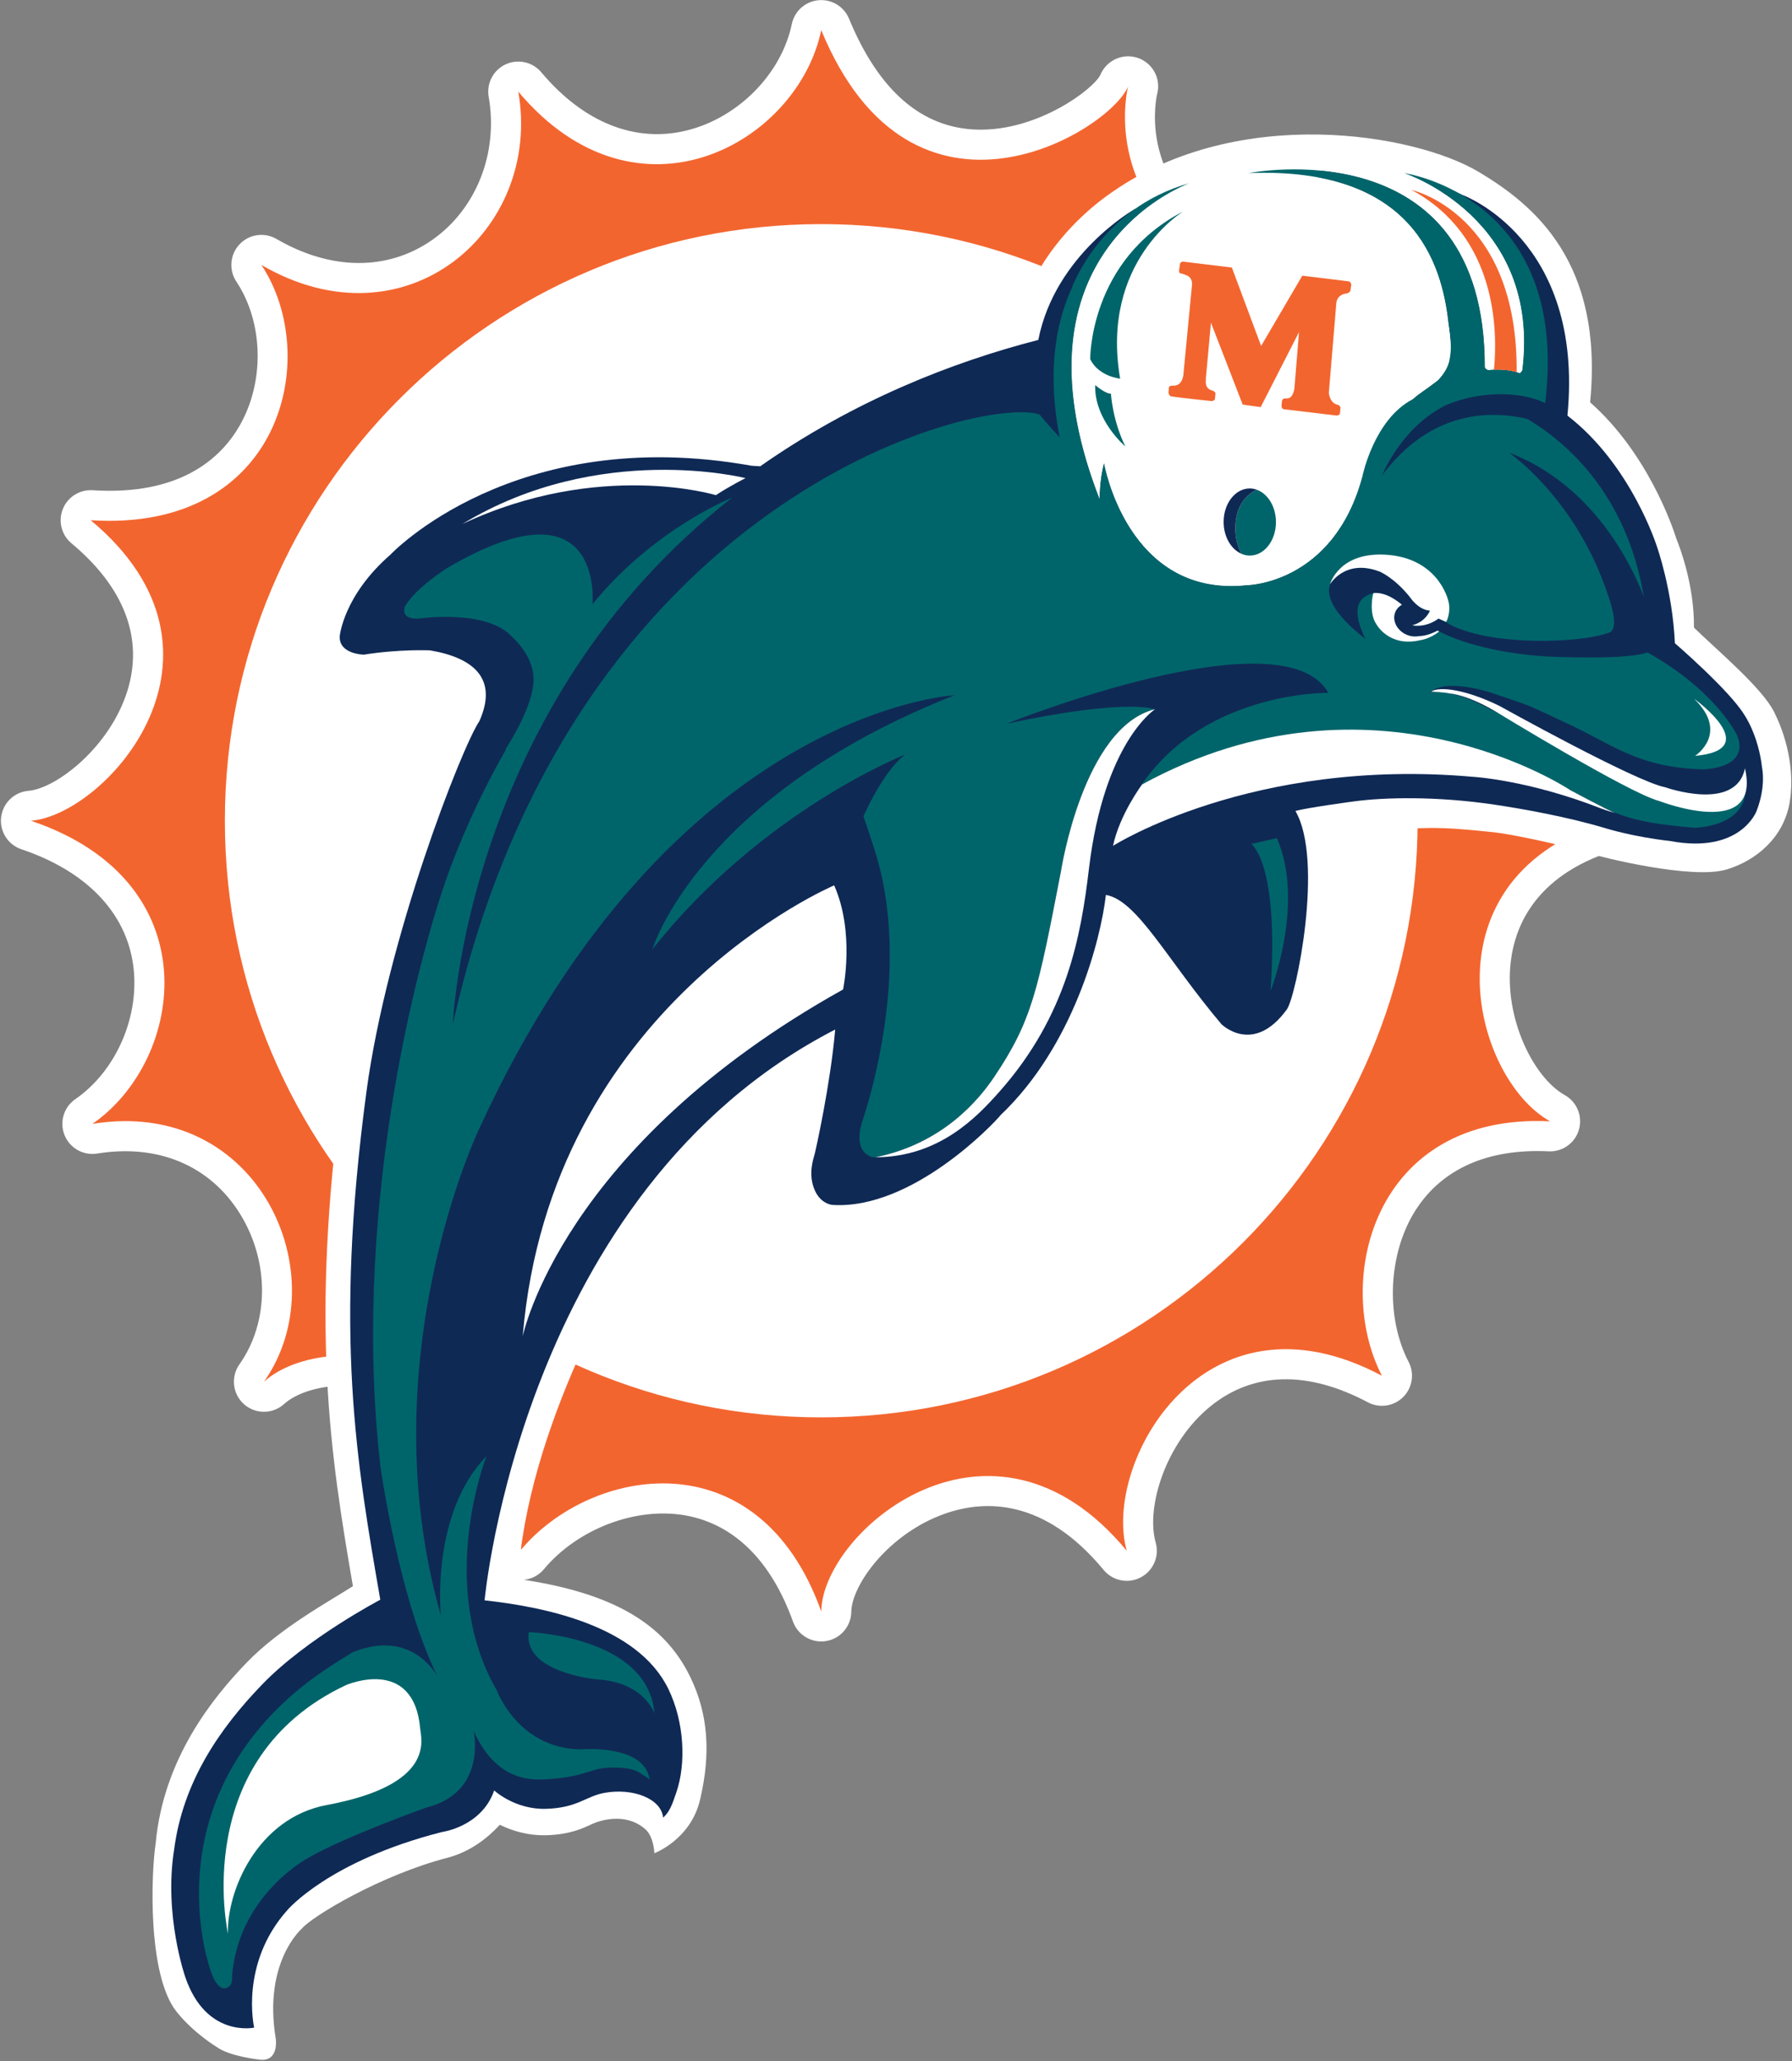
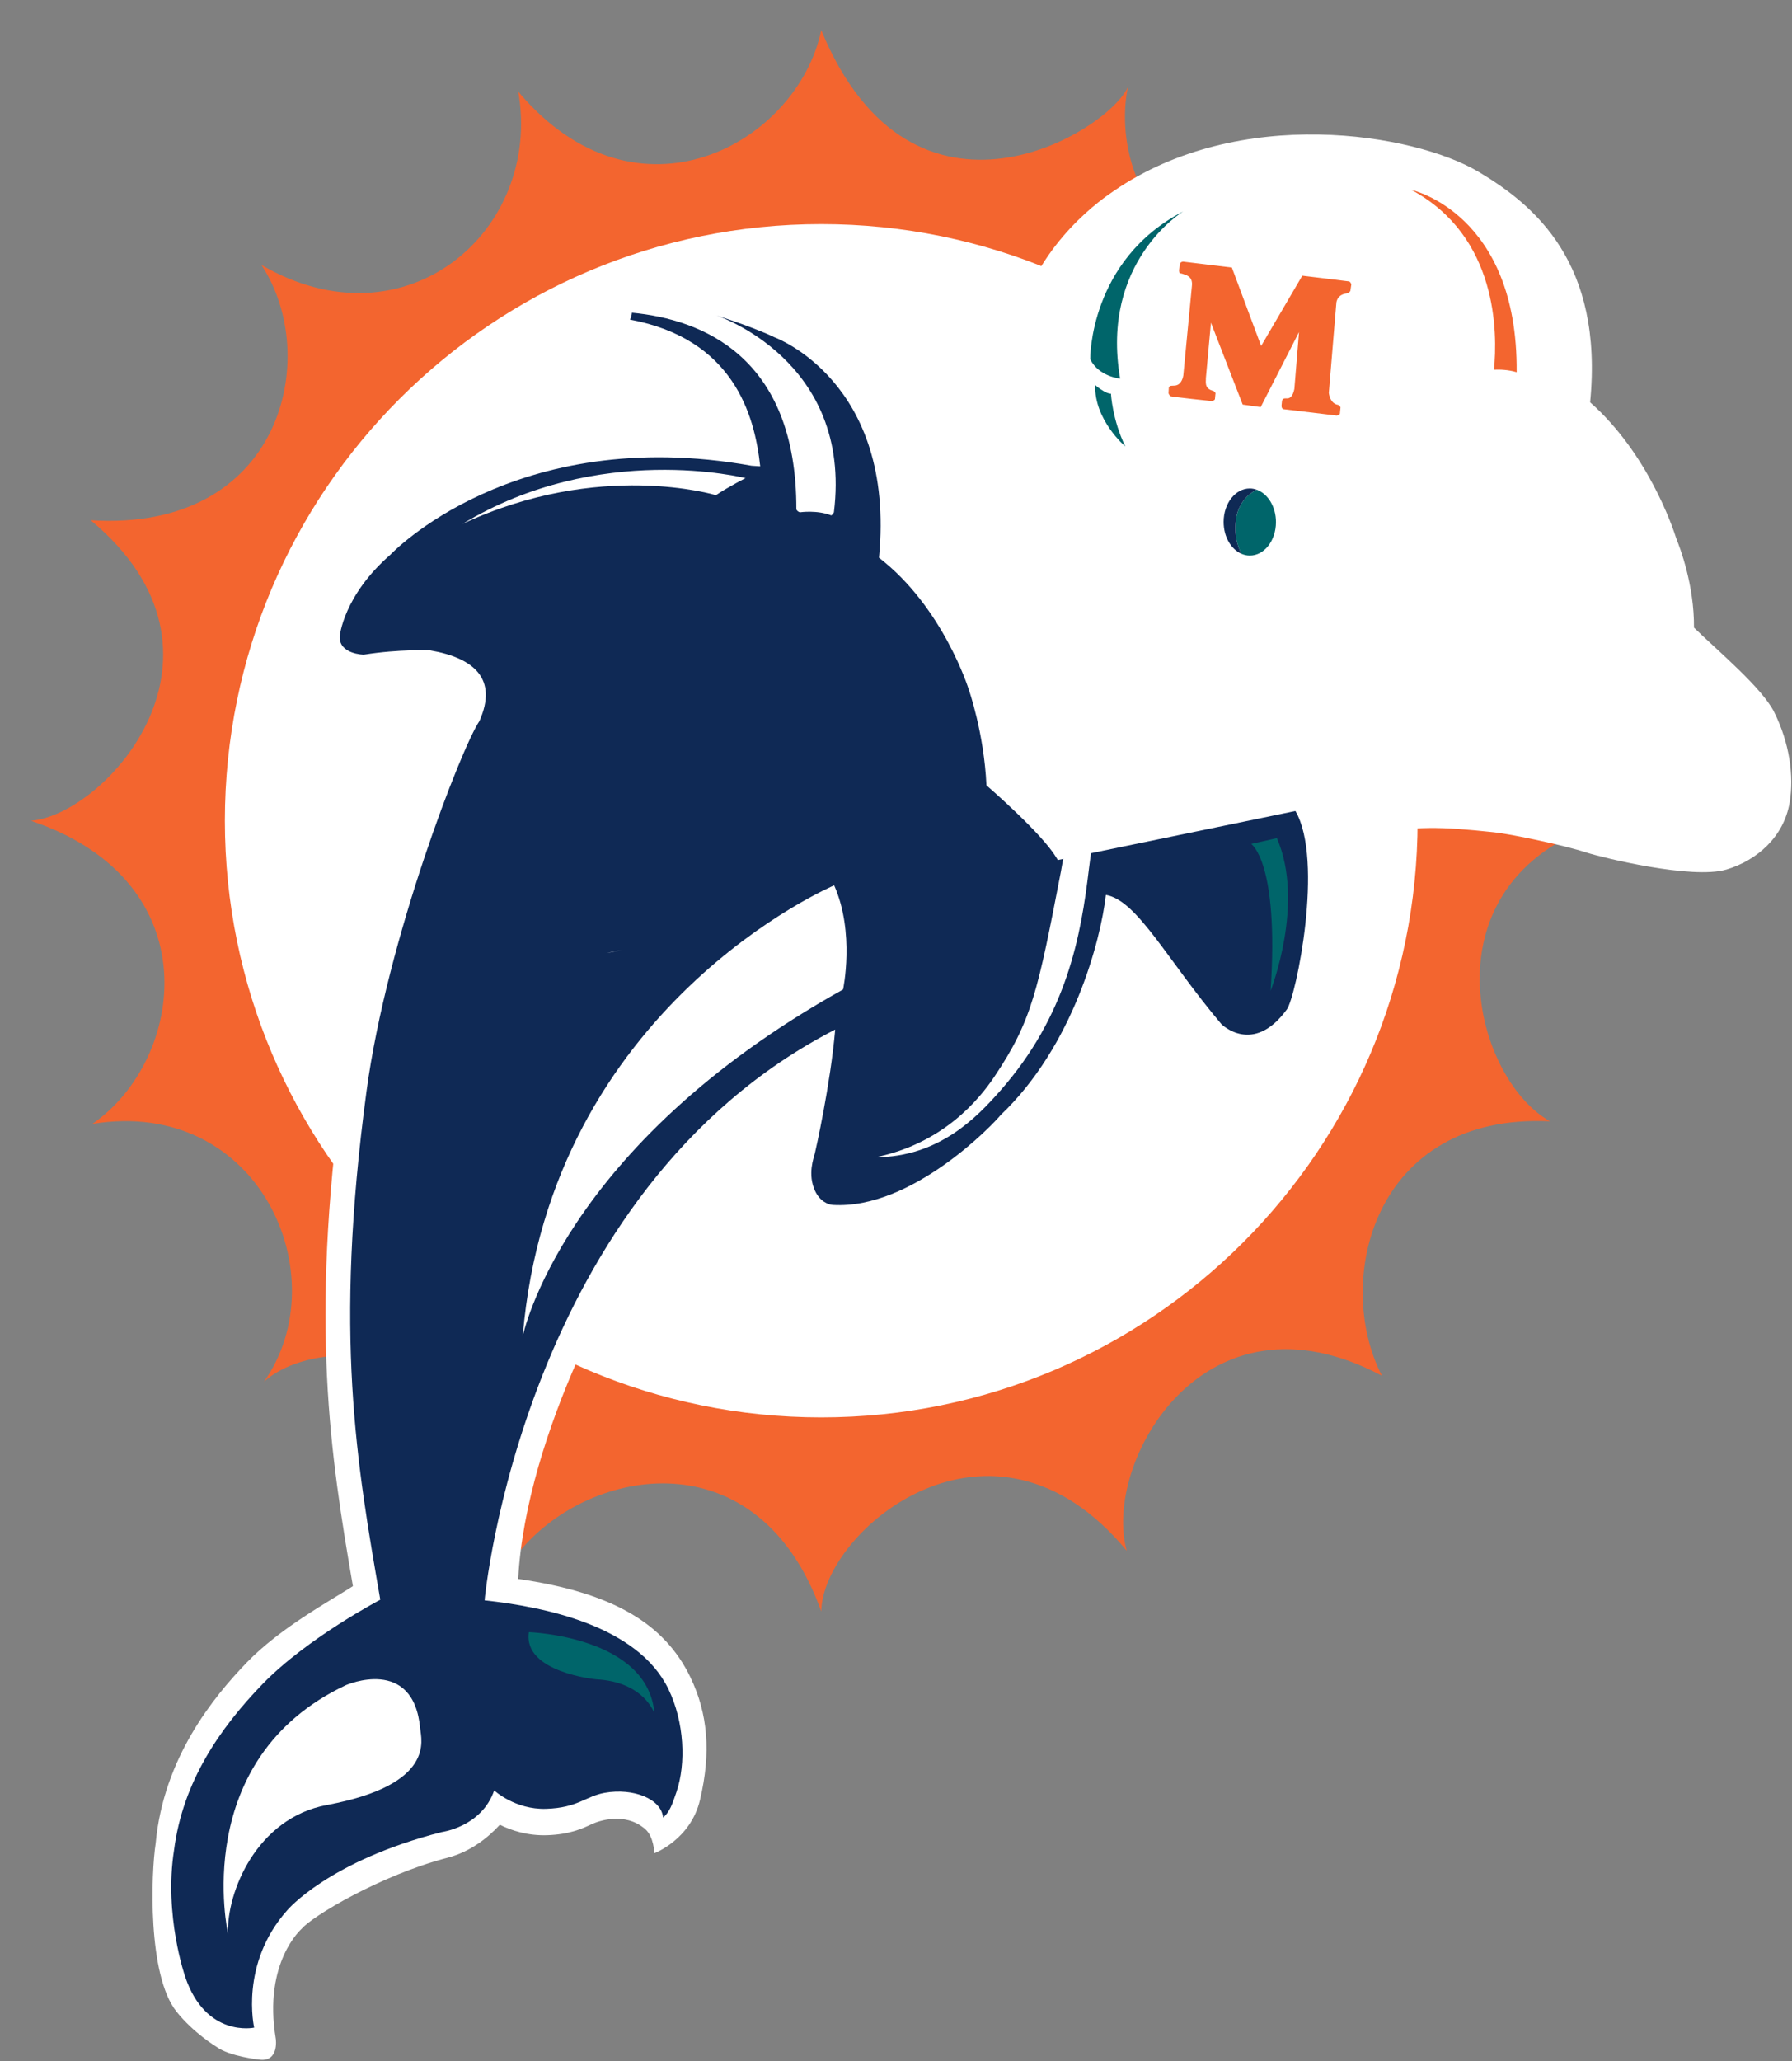
<svg xmlns="http://www.w3.org/2000/svg" xmlns:ns1="http://www.inkscape.org/namespaces/inkscape" xmlns:ns2="http://sodipodi.sourceforge.net/DTD/sodipodi-0.dtd" id="svg2985" version="1.1" ns1:version="0.48.2 r9819" width="1000" height="1149.786" xml:space="preserve" ns2:docname="maintenanceform.pdf">
  <rect width="100%" height="100%" fill="#808080" stroke="none" />
  <defs id="defs2989">
    <clipPath clipPathUnits="userSpaceOnUse" id="clipPath3001">
      <path d="M 14,783 598,783 598,9 14,9 14,783 z" id="path3003" ns1:connector-curvature="0" />
    </clipPath>
    <clipPath clipPathUnits="userSpaceOnUse" id="clipPath3007">
      <path d="m 0,792.03 612,0 0,-792 -612,0 0,792 z" id="path3009" ns1:connector-curvature="0" />
    </clipPath>
    <clipPath clipPathUnits="userSpaceOnUse" id="clipPath3065">
      <path d="M 14,783 598,783 598,9 14,9 14,783 z" id="path3067" ns1:connector-curvature="0" />
    </clipPath>
    <clipPath clipPathUnits="userSpaceOnUse" id="clipPath3071">
      <path d="m 0,792.03 612,0 0,-792 -612,0 0,792 z" id="path3073" ns1:connector-curvature="0" />
    </clipPath>
  </defs>
  <ns2:namedview pagecolor="#ffffff" bordercolor="#666666" borderopacity="1" objecttolerance="10" gridtolerance="10" guidetolerance="10" ns1:pageopacity="0" ns1:pageshadow="2" ns1:window-width="1920" ns1:window-height="1028" id="namedview2987" showgrid="false" fit-margin-left="0.5" fit-margin-bottom="0.5" fit-margin-top="0.5" fit-margin-right="0.5" ns1:zoom="0.47676768" ns1:cx="373.6295" ns1:cy="647.08427" ns1:window-x="-8" ns1:window-y="-8" ns1:window-maximized="1" ns1:current-layer="g3159" />
  <g id="g2993" ns1:groupmode="layer" ns1:label="maintenanceform" transform="matrix(1.25,0,0,-1.25,-55.599,2141.088)">
    <g id="g3159" transform="matrix(5.469,0,0,5.469,-58.317,-2517.809)">
-       <path id="path3013" style="fill:#ffffff;fill-opacity:1;fill-rule:nonzero;stroke:none" d="m 150.844,709.075 c -5.858,1.224 -7.557,7.809 -7.627,8.089 -0.005,0.019 -0.012,0.047 -0.017,0.066 -1.796,6.562 3.988,11.391 4.235,11.593 0.874,0.716 1.15,1.938 0.664,2.957 -0.487,1.019 -1.602,1.578 -2.708,1.349 -7.376,-1.53 -11.783,4.023 -12.496,5.005 -3.713,7.954 0.439,12.609 0.619,12.804 0.865,0.899 0.908,2.294 0.113,3.255 -0.796,0.96 -2.194,1.162 -3.238,0.481 -6.384,-4.164 -11.991,-0.084 -12.227,0.092 -0.021,0.016 -0.031,0.023 -0.053,0.039 -6.366,4.547 -4.917,10.848 -4.852,11.114 0.325,1.249 -0.375,2.527 -1.599,2.936 -1.224,0.409 -2.557,-0.21 -3.048,-1.403 0.003,0.006 0.004,0.008 0.004,0.008 -0.527,-1.121 -5.048,-4.582 -10.015,-4.463 -4.533,0.108 -8.065,3.154 -10.498,9.053 -0.411,0.995 -1.423,1.606 -2.495,1.506 -1.072,-0.1 -1.954,-0.887 -2.174,-1.941 -0.845,-4.055 -4.35,-7.62 -8.523,-8.672 -4.231,-1.065 -8.467,0.616 -11.929,4.734 -0.714,0.849 -1.909,1.113 -2.914,0.644 -1.005,-0.468 -1.571,-1.553 -1.379,-2.646 0.803,-4.582 -1.012,-9.169 -4.622,-11.685 -3.627,-2.529 -8.256,-2.497 -12.699,0.087 -0.985,0.573 -2.235,0.392 -3.017,-0.438 -0.782,-0.829 -0.89,-2.088 -0.26,-3.038 2.223,-3.352 2.326,-8.199 0.251,-11.787 -1.527,-2.641 -4.846,-5.693 -11.984,-5.239 -1.059,0.067 -2.041,-0.555 -2.434,-1.541 -0.393,-0.986 -0.107,-2.112 0.709,-2.791 4.332,-3.611 5.907,-7.785 4.552,-12.072 -1.453,-4.602 -5.815,-7.936 -8.062,-8.122 -1.159,-0.096 -2.091,-0.993 -2.232,-2.148 -0.14,-1.155 0.55,-2.249 1.652,-2.62 5.28,-1.779 8.52,-5.126 9.123,-9.426 0.581,-4.139 -1.359,-8.647 -4.717,-10.962 -0.944,-0.651 -1.311,-1.87 -0.883,-2.934 0.428,-1.065 1.537,-1.69 2.669,-1.506 4.951,0.805 9.19,-0.974 11.632,-4.881 2.436,-3.9 2.426,-8.852 -0.026,-12.321 -0.72,-1.021 -0.559,-2.42 0.374,-3.249 0.934,-0.83 2.342,-0.825 3.271,0.011 1.906,1.716 6.685,2.223 10.761,0.242 3.059,-1.488 6.605,-4.773 6.119,-11.979 -0.071,-1.059 0.547,-2.044 1.533,-2.44 0.985,-0.396 2.113,-0.114 2.795,0.7 2.768,3.306 7.521,5.112 11.558,4.391 3.964,-0.707 6.998,-3.701 8.774,-8.659 0.4,-1.116 1.542,-1.786 2.711,-1.592 1.17,0.194 2.033,1.198 2.051,2.383 0.032,2.181 3.027,6.385 7.648,8.011 3.234,1.138 8.105,1.264 12.95,-4.592 0.739,-0.894 2.003,-1.147 3.03,-0.608 1.027,0.54 1.536,1.724 1.219,2.84 -0.819,2.89 0.822,8.172 4.485,11.131 3.485,2.815 7.924,2.924 12.835,0.315 0.948,-0.503 2.114,-0.331 2.877,0.424 0.762,0.756 0.945,1.92 0.45,2.873 -1.911,3.679 -1.668,8.892 0.578,12.394 2.163,3.372 5.914,5.026 10.85,4.786 1.137,-0.055 2.164,0.68 2.477,1.775 0.314,1.095 -0.168,2.262 -1.163,2.817 -2.511,1.4 -4.939,6.19 -4.411,10.825 0.36,3.155 2.198,7.325 8.914,9.269 1.082,0.313 1.812,1.323 1.769,2.449 -0.043,1.125 -0.847,2.077 -1.95,2.307" ns1:connector-curvature="0" />
      <path id="path3015" style="fill:#f3652f;fill-opacity:1;fill-rule:nonzero;stroke:none" d="m 150.343,706.674 c -15.59,-4.513 -11.42,-21.019 -5.016,-24.591 -14.483,0.705 -17.698,-13.108 -13.724,-20.76 -14.573,7.739 -22.843,-7.176 -20.83,-14.281 -11.031,13.333 -24.844,1.605 -24.94,-4.947 -5.116,14.284 -18.823,11.821 -24.522,5.016 1.075,15.957 -15.692,18.476 -20.969,13.724 6.059,8.575 -0.369,23.257 -14.002,21.039 7.536,5.196 9.723,19.766 -5.016,24.731 6.139,0.508 17.954,13.626 4.877,24.522 15.596,-0.992 18.897,13.343 13.932,20.83 11.828,-6.879 22.948,2.851 20.97,14.141 9.71,-11.551 22.81,-4.196 24.73,5.016 7.481,-18.131 23.553,-8.227 25.046,-4.594 0,0 -2.102,-8.064 5.804,-13.71 0,0 7.053,-5.403 15.046,-0.19 0,0 -5.664,-5.892 -0.972,-15.709 0,0 5.419,-8.198 15.132,-6.184 0,0 -7.314,-5.891 -5.055,-14.144 0,0 1.998,-8.34 9.509,-9.909" ns1:connector-curvature="0" />
      <path id="path3017" style="fill:#ffffff;fill-opacity:1;fill-rule:nonzero;stroke:none" d="m 85.833,657.927 c 26.885,0 48.681,21.795 48.681,48.681 0,26.885 -21.796,48.681 -48.681,48.681 -26.886,0 -48.681,-21.796 -48.681,-48.681 0,-26.886 21.795,-48.681 48.681,-48.681" ns1:connector-curvature="0" />
      <path id="path3019" style="fill:#ffffff;fill-opacity:1;fill-rule:nonzero;stroke:none" d="m 36.471,606.566 c 0,0 -1.871,1.119 -3.268,2.876 -2.384,2.999 -2.073,11.309 -1.7,13.727 0.639,6.949 4.696,11.925 7.452,14.773 2.726,2.817 6.765,5.003 8.649,6.213 -1.856,10.785 -3.49,21.268 -0.883,40.676 1.66,12.367 7.591,27.897 9.444,30.964 0.259,0.621 0.343,1.131 0.221,1.378 -0.179,0.363 -0.991,0.886 -2.683,1.189 -0.498,0.014 -2.558,0.041 -4.913,-0.333 l -0.162,-0.026 -0.163,0.003 c -0.466,0.007 -2.067,0.124 -3.116,1.321 -0.577,0.658 -0.872,1.526 -0.83,2.444 l 0.002,0.048 0.004,0.048 c 0.037,0.427 0.488,4.26 4.779,8.043 1.02,1.049 11.521,11.237 31.013,7.813 6.435,4.409 13.685,7.734 21.579,9.895 1.897,6.414 6.991,9.808 7.809,10.37 10.258,7.054 24.499,4.716 29.795,1.56 4.556,-2.715 10.207,-7.402 9.096,-18.8 4.696,-4.144 6.735,-10.157 7.044,-11.141 0.277,-0.676 1.464,-3.775 1.433,-7.242 1.916,-1.869 5.552,-4.902 6.542,-6.883 1.25,-2.5 1.637,-5.223 1.267,-7.387 -0.477,-2.798 -2.654,-4.716 -5.154,-5.466 -2.824,-0.847 -10.274,1.01 -11.394,1.373 -2.009,0.652 -6.259,1.527 -7.578,1.665 -4.557,0.476 -5.9,0.51 -11.072,-0.173 -1.11,-0.146 -1.723,-0.263 -2.396,-0.428 1.353,-6.759 -1.211,-14.253 -1.727,-14.931 -1.403,-1.844 -3.098,-3.102 -4.784,-3.178 -2.167,-0.098 -3.574,1.396 -3.727,1.567 l -0.021,0.024 -0.021,0.024 c -1.539,1.822 -2.829,3.577 -3.967,5.126 -0.852,1.159 -1.765,2.398 -2.568,3.32 -1.112,-4.696 -3.687,-11.254 -8.551,-15.934 -2.788,-3.267 -9.298,-8.218 -14.943,-7.968 -1.579,0.069 -2.653,0.736 -3.427,2.29 -0.651,1.308 -0.744,3.264 -0.16,4.725 0.064,0.158 0.488,1.44 0.909,3.538 -3.772,-2.207 -7.995,-5.625 -11.663,-9.509 -2.967,-3.141 -10.928,-17.574 -11.543,-29.417 7.807,-1.124 11.958,-3.689 14.048,-8.001 1.449,-2.991 1.703,-6.186 0.795,-10.023 -0.769,-3.252 -3.727,-4.353 -3.727,-4.353 0,0 -0.039,1.344 -0.731,1.952 -1.686,1.483 -3.896,0.646 -4.376,0.421 -0.76,-0.357 -1.803,-0.846 -3.661,-0.904 -1.571,-0.049 -2.882,0.376 -3.846,0.852 -0.928,-1.012 -2.359,-2.194 -4.278,-2.692 -5.465,-1.419 -11.083,-4.8 -11.892,-5.789 0,0 -3.165,-2.711 -2.119,-8.986 0,0 0.28,-1.876 -1.307,-1.699 0,0 -2.484,0.261 -3.53,1.045" ns1:connector-curvature="0" />
-       <path id="path3021" style="fill:#0f2955;fill-opacity:1;fill-rule:nonzero;stroke:none" d="m 124.54,707.403 c 2.351,-4.026 0.049,-15.157 -0.696,-16.184 -2.753,-3.794 -5.347,-1.206 -5.347,-1.206 -4.438,5.254 -6.873,10.11 -9.428,10.541 -0.428,-3.717 -2.664,-12.329 -8.589,-17.957 -0.552,-0.7 -7.227,-7.725 -13.702,-7.337 -0.39,0.023 -1.066,0.305 -1.456,1.16 -0.616,1.349 -0.107,2.662 -0.009,3.052 0.069,0.275 1.269,5.611 1.659,10.099 -25.569,-13.145 -28.62,-46.573 -28.62,-46.573 4.844,-0.529 12.49,-2.049 15.007,-7.241 1.303,-2.691 1.451,-6.071 0.654,-8.404 -0.337,-0.987 -0.538,-1.599 -1.089,-2.087 -0.131,1.527 -2.423,2.443 -4.764,2.028 -1.565,-0.278 -2.183,-1.225 -4.785,-1.306 -2.544,-0.08 -4.239,1.5 -4.239,1.5 -1.03,-2.985 -4.298,-3.4 -4.298,-3.4 -9.216,-2.357 -12.582,-6.361 -12.582,-6.361 -3.922,-4.38 -2.713,-9.592 -2.713,-9.592 0,0 -3.922,-0.85 -5.621,4.118 0,0 -1.765,5.033 -0.915,10.393 0.718,5.556 3.736,9.921 7.218,13.518 3.627,3.748 9.613,6.885 9.613,6.885 -1.914,11.098 -3.807,21.517 -1.127,41.467 1.682,12.519 7.783,28.11 9.219,30.224 1.522,3.425 -0.415,5.157 -4.034,5.77 0,0 -2.47,0.116 -5.41,-0.351 0,0 -2.025,0.032 -1.959,1.499 0,0 0.288,3.303 4.13,6.652 0,0 10.073,10.738 29.493,7.263 l 0.698,-0.046 c 7.66,5.365 15.704,8.513 22.704,10.312 1.368,7.007 7.876,10.677 7.876,10.677 0.498,0.179 -0.181,-0.605 0.313,-0.432 -3.854,-3.282 -8.279,-10.187 -3.183,-23.247 0,0 -0.021,1.486 0.356,2.947 0,0 1.893,-10.994 11.663,-9.961 0,0 7.084,0.072 9.445,8.914 0,0 0.872,4.39 4.102,6.262 0.593,0.53 0.945,0.683 2.046,1.535 1.098,1.191 1.24,2.004 0.875,4.588 l 0.002,-10e-4 c -0.459,4.279 -2.233,10.397 -10.626,11.972 0.088,0.188 0.136,0.376 0.155,0.562 5.679,-0.533 13.456,-3.546 13.422,-16.056 0.065,-0.113 0.16,-0.199 0.299,-0.228 0,0 1.383,0.205 2.557,-0.255 0,0 0.12,0.072 0.21,0.252 1.539,12.438 -9.623,16.077 -9.623,16.077 3.302,-1.053 4.756,-1.789 4.756,-1.789 0,0 9.941,-3.584 8.547,-17.993 5.219,-4.015 7.309,-10.695 7.309,-10.695 0,0 1.267,-3.561 1.463,-7.875 0,0 4.444,-3.835 5.665,-5.839 0,0 1.154,-1.634 1.458,-4.368 0,0 0.328,-1.456 -0.456,-3.483 0,0 -1.291,-3.541 -7.085,-2.445 -2.941,0.327 -5.164,1.014 -5.164,1.014 -3.137,0.947 -6.83,1.606 -9.183,1.954 -4.649,0.689 -8.9,0.602 -11.418,0.262 0,0 -3.869,-0.516 -4.793,-0.785" ns1:connector-curvature="0" />
-       <path id="path3023" style="fill:#ffffff;fill-opacity:1;fill-rule:nonzero;stroke:none" d="m 108.558,732.837 c 0,0 -0.021,1.486 0.356,2.947 0,0 1.893,-10.994 11.663,-9.961 0,0 7.084,0.072 9.445,8.914 0,0 0.872,4.39 4.102,6.262 0.593,0.53 0.945,0.683 2.046,1.535 1.098,1.191 1.24,2.004 0.875,4.588 l 0.002,-10e-4 c -0.548,5.11 -2.969,12.845 -16.306,12.331 0,0 19.31,3.843 19.257,-15.853 0.065,-0.113 0.16,-0.199 0.299,-0.228 0,0 1.383,0.205 2.557,-0.255 0,0 0.12,0.072 0.21,0.252 1.539,12.438 -9.623,16.077 -9.623,16.077 0,0 0.631,-0.09 1.597,-0.398 -4.166,1.65 -8.552,1.438 -8.552,1.438 -4.438,-0.096 -7.944,-0.793 -10.711,-1.891 0.045,0.013 0.087,0.027 0.132,0.04 0,0 -15.319,-5.371 -7.349,-25.797" ns1:connector-curvature="0" />
-       <path id="path3025" style="fill:#00656a;fill-opacity:1;fill-rule:nonzero;stroke:none" d="m 161.234,709.937 c 0.645,-3.911 -4.175,-3.9 -4.175,-3.9 -5.883,0.523 -6.406,1.111 -10.905,3.518 0,0 -15.786,9.619 -34.13,0.013 0,0 -0.256,-0.34 -0.604,-0.9 5.078,8.566 15.807,8.374 15.807,8.374 -3.679,6.564 -26.249,-2.516 -26.249,-2.516 9.826,2.103 12.035,1.184 12.035,1.184 0,0 -0.017,-0.01 -0.047,-0.032 -5.783,-1.569 -7.564,-13.197 -7.564,-13.197 -1.886,-9.734 -2.355,-12.169 -5.446,-16.771 -1.215,-1.807 -4.15,-5.437 -9.705,-6.563 0.141,10e-4 0.279,0.005 0.417,0.01 -0.163,-0.007 -0.328,-0.011 -0.496,-0.012 -0.246,-0.002 -0.43,0.125 -0.43,0.125 0,0 -1.269,0.442 -0.593,2.703 0,0 2.503,7.021 2.263,14.678 -0.147,4.709 -1.115,7.249 -1.712,9.085 -0.126,0.37 -0.266,0.779 -0.421,1.236 0,0 1.62,3.731 3.423,5.045 0,0 -11.705,-4.58 -20.656,-15.904 0,0 3.72,12.47 24.668,20.736 0,0 -23.118,-1.196 -38.798,-35.363 0,0 -9.068,-18.861 -3.134,-39.729 0,0 -0.848,8.323 3.719,12.992 0,0 -4.133,-10.491 0.848,-19.097 0,0 1.724,-4.742 6.857,-4.814 0,0 5.21,0.457 5.615,-2.459 -0.225,0.178 -0.563,0.403 -0.723,0.499 -0.381,0.229 -0.753,0.465 -2.24,0.479 -1.741,0.016 -2.186,-0.669 -4.671,-0.895 -1.52,-0.138 -4.681,-0.622 -6.727,3.872 0,0 1.137,-4.999 -3.871,-6.244 0,0 -6.604,-2.355 -9.609,-4.088 0,0 -5.722,-3.016 -6.245,-9.684 0,0 0.13,-0.958 -0.676,-0.98 0,0 -0.609,-0.024 -1.078,1.486 0,0 -4.707,12.747 6.924,22.681 1.485,1.268 3.102,2.294 4.678,3.259 4.968,2.004 6.969,-2.058 6.969,-2.058 -2.755,5.496 -4.249,14.206 -4.69,17.098 -0.03,0.266 -0.06,0.536 -0.089,0.81 -2.29,21.441 3.548,42.292 5.857,48.352 1.322,3.468 2.85,6.64 4.518,9.544 l -0.114,-0.109 c 2.039,3.161 2.234,4.963 2.234,4.963 0.528,2.384 -1.641,4.213 -1.641,4.213 -2.048,2.335 -7.594,1.535 -7.594,1.535 0,0 -1.501,-0.203 -1.201,0.928 0,0 0.005,0.021 0.015,0.053 0.689,1.117 2.015,2.2 3.464,3.143 12.852,7.535 11.849,-2.955 11.849,-2.955 5.051,6.188 11.396,8.685 11.396,8.685 C 56.738,715.934 55.76,690.003 55.76,690.003 c 9.665,43.037 43.063,51.353 47.891,49.753 0.214,-0.273 1.148,-1.352 1.647,-1.868 -0.677,3.429 -0.921,7.977 0.967,12.134 0,0 2.267,6.541 9.642,8.612 0,0 -2.064,-0.734 -4.291,-2.659 -0.001,-10e-4 -0.002,-0.002 -0.004,-0.003 -1.036,-0.901 -2.104,-2.065 -3.011,-3.54 -0.002,-0.002 -0.003,-0.004 -0.005,-0.007 -0.258,-0.421 -0.504,-0.867 -0.732,-1.34 -0.342,-0.709 -0.644,-1.478 -0.891,-2.31 -0.001,-0.005 -0.003,-0.011 -0.005,-0.017 -0.411,-1.39 -0.669,-2.953 -0.703,-4.712 -0.06,-3.101 0.574,-6.805 2.293,-11.209 0,0 -0.021,1.486 0.356,2.947 0,0 1.893,-10.994 11.663,-9.961 0,0 7.084,0.072 9.445,8.914 0,0 0.935,4.641 4.102,6.262 0.593,0.53 0.945,0.683 2.046,1.535 0.912,0.933 0.967,1.785 0.967,1.785 0.246,1.203 -0.092,2.803 -0.092,2.803 l 0.002,-10e-4 c -0.548,5.11 -2.969,12.845 -16.306,12.331 0,0 19.31,3.843 19.257,-15.853 0.065,-0.113 0.16,-0.199 0.299,-0.228 0,0 1.383,0.205 2.557,-0.255 0,0 0.12,0.072 0.21,0.252 1.539,12.438 -9.623,16.077 -9.623,16.077 0,0 13.554,-1.911 11.483,-18.765 -1.6,0.842 -4.977,1.149 -8.048,-0.143 -3.693,-1.784 -5.263,-5.75 -5.263,-5.75 3.979,5.316 8.842,5.313 11.858,4.607 3.194,-1.904 8.041,-6.082 9.486,-14.373 0.011,-0.045 0.022,-0.099 0.033,-0.159 -0.936,2.456 -4.051,9.133 -11.024,11.787 0,0 5.105,-3.481 7.79,-10.778 0.385,-1.045 1.377,-3.653 0.335,-3.935 -1.913,-0.719 -7.622,-1.016 -11.241,0.033 -1.123,0.325 -1.639,0.582 -2.098,0.897 -0.214,0.092 -0.533,0.238 -0.533,0.238 -1.107,-0.809 -2.135,-0.544 -2.135,-0.544 1.102,0.282 1.44,1.19 1.44,1.19 -0.976,0.071 -1.63,1.097 -1.63,1.097 -1.316,1.639 -2.496,2.099 -2.496,2.099 -2.621,0.987 -3.847,-0.752 -4.013,-1.013 -0.341,-0.874 0.054,-2.291 2.87,-4.494 -0.733,1.536 -1.178,3.205 0.537,3.71 0.041,0.012 0.076,0.026 0.119,0.037 0.929,0.091 1.84,-0.547 2.319,-0.954 -0.233,-0.132 -0.421,-0.326 -0.53,-0.577 -0.298,-0.689 0.112,-1.526 0.916,-1.871 0.339,-0.146 0.692,-0.175 1.011,-0.114 0.447,0.011 0.97,0.156 1.514,0.45 2.524,-1.333 6.114,-1.947 8.992,-2.114 0,0 6.381,-0.32 8.146,0.334 5.503,-3.072 7.279,-6.618 7.379,-6.917 0.871,-2.614 -2.876,-2.622 -2.876,-2.622 -5.252,0.153 -7.292,1.991 -10.895,3.668 -4.066,1.893 -2.614,1.307 -6.452,2.613 0,0 -3.988,1.307 -5.057,-0.181 0,0 0.064,0.104 0.225,0.218 -0.001,-0.003 -0.003,-0.006 -0.004,-0.009 0,0 1.526,0.279 4.149,-1.052 2.938,-1.489 5.697,-2.803 8.552,-4.181 0,0 4.287,-3.605 8.972,-3.179 l 1.686,-0.142 2.276,1.381" ns1:connector-curvature="0" />
+       <path id="path3021" style="fill:#0f2955;fill-opacity:1;fill-rule:nonzero;stroke:none" d="m 124.54,707.403 c 2.351,-4.026 0.049,-15.157 -0.696,-16.184 -2.753,-3.794 -5.347,-1.206 -5.347,-1.206 -4.438,5.254 -6.873,10.11 -9.428,10.541 -0.428,-3.717 -2.664,-12.329 -8.589,-17.957 -0.552,-0.7 -7.227,-7.725 -13.702,-7.337 -0.39,0.023 -1.066,0.305 -1.456,1.16 -0.616,1.349 -0.107,2.662 -0.009,3.052 0.069,0.275 1.269,5.611 1.659,10.099 -25.569,-13.145 -28.62,-46.573 -28.62,-46.573 4.844,-0.529 12.49,-2.049 15.007,-7.241 1.303,-2.691 1.451,-6.071 0.654,-8.404 -0.337,-0.987 -0.538,-1.599 -1.089,-2.087 -0.131,1.527 -2.423,2.443 -4.764,2.028 -1.565,-0.278 -2.183,-1.225 -4.785,-1.306 -2.544,-0.08 -4.239,1.5 -4.239,1.5 -1.03,-2.985 -4.298,-3.4 -4.298,-3.4 -9.216,-2.357 -12.582,-6.361 -12.582,-6.361 -3.922,-4.38 -2.713,-9.592 -2.713,-9.592 0,0 -3.922,-0.85 -5.621,4.118 0,0 -1.765,5.033 -0.915,10.393 0.718,5.556 3.736,9.921 7.218,13.518 3.627,3.748 9.613,6.885 9.613,6.885 -1.914,11.098 -3.807,21.517 -1.127,41.467 1.682,12.519 7.783,28.11 9.219,30.224 1.522,3.425 -0.415,5.157 -4.034,5.77 0,0 -2.47,0.116 -5.41,-0.351 0,0 -2.025,0.032 -1.959,1.499 0,0 0.288,3.303 4.13,6.652 0,0 10.073,10.738 29.493,7.263 l 0.698,-0.046 l 0.002,-10e-4 c -0.459,4.279 -2.233,10.397 -10.626,11.972 0.088,0.188 0.136,0.376 0.155,0.562 5.679,-0.533 13.456,-3.546 13.422,-16.056 0.065,-0.113 0.16,-0.199 0.299,-0.228 0,0 1.383,0.205 2.557,-0.255 0,0 0.12,0.072 0.21,0.252 1.539,12.438 -9.623,16.077 -9.623,16.077 3.302,-1.053 4.756,-1.789 4.756,-1.789 0,0 9.941,-3.584 8.547,-17.993 5.219,-4.015 7.309,-10.695 7.309,-10.695 0,0 1.267,-3.561 1.463,-7.875 0,0 4.444,-3.835 5.665,-5.839 0,0 1.154,-1.634 1.458,-4.368 0,0 0.328,-1.456 -0.456,-3.483 0,0 -1.291,-3.541 -7.085,-2.445 -2.941,0.327 -5.164,1.014 -5.164,1.014 -3.137,0.947 -6.83,1.606 -9.183,1.954 -4.649,0.689 -8.9,0.602 -11.418,0.262 0,0 -3.869,-0.516 -4.793,-0.785" ns1:connector-curvature="0" />
      <path id="path3027" style="fill:#00656a;fill-opacity:1;fill-rule:nonzero;stroke:none" d="m 110.232,742.681 c 0,0 -1.742,0.157 -2.444,1.587 0,0 -0.093,8.079 7.599,12.059 0,0 -6.802,-4.088 -5.155,-13.646" ns1:connector-curvature="0" />
      <path id="path3029" style="fill:#00656a;fill-opacity:1;fill-rule:nonzero;stroke:none" d="m 108.195,742.154 c 0,0 0.818,-0.708 1.285,-0.701 0,0 0.121,-2.16 1.175,-4.305 0,0 -2.544,2.144 -2.46,5.006" ns1:connector-curvature="0" />
      <path id="path3031" style="fill:#00656a;fill-opacity:1;fill-rule:nonzero;stroke:none" d="m 121.376,733.62 c -1.569,-0.787 -1.681,-2.404 -1.681,-2.404 -0.246,-1.55 0.353,-2.673 0.441,-2.828 0.21,-0.091 0.435,-0.143 0.669,-0.145 1.179,-0.01 2.141,1.207 2.146,2.72 0.005,1.268 -0.664,2.337 -1.575,2.657" ns1:connector-curvature="0" />
      <path id="path3033" style="fill:#0f2955;fill-opacity:1;fill-rule:nonzero;stroke:none" d="m 119.695,731.216 c 0,0 0.112,1.617 1.681,2.404 -0.176,0.062 -0.36,0.099 -0.551,0.1 -1.18,0.011 -2.141,-1.207 -2.146,-2.719 -0.005,-1.213 0.607,-2.245 1.457,-2.613 -0.088,0.155 -0.687,1.278 -0.441,2.828" ns1:connector-curvature="0" />
      <path id="path3035" style="fill:#f3652f;fill-opacity:1;fill-rule:nonzero;stroke:none" d="m 115.465,751.183 c 0.594,-0.174 0.677,-0.548 0.62,-0.989 l -0.696,-7.249 c -0.061,-0.378 -0.263,-0.83 -0.757,-0.835 l -0.232,-0.011 c 0,0 -0.173,-0.019 -0.193,-0.146 l -0.026,-0.469 c 0,0 0.07,-0.182 0.161,-0.237 0.091,-0.055 3.402,-0.403 3.402,-0.403 0,0 0.143,0.042 0.223,0.141 l 0.051,0.528 -0.156,0.163 c -0.827,0.175 -0.6,0.836 -0.633,1.021 l 0.416,4.549 2.591,-6.684 1.469,-0.204 3.129,6.121 -0.38,-4.64 c -0.129,-0.663 -0.414,-0.759 -0.529,-0.768 l -0.233,-0.004 c 0,0 -0.204,0.016 -0.247,-0.206 l -0.035,-0.345 c 0,0 -0.039,-0.283 0.168,-0.33 l 4.341,-0.52 c 0,0 0.201,0.046 0.252,0.143 l 0.051,0.533 c 0,0 -0.1,0.18 -0.218,0.202 0,0 -0.614,0.049 -0.736,0.974 l 0.607,7.274 c 0,0 -0.022,0.747 0.873,0.844 0,0 0.201,0.046 0.277,0.208 l 0.08,0.535 c 0,0 -0.073,0.213 -0.191,0.235 -0.118,0.022 -3.813,0.466 -3.813,0.466 l -3.36,-5.733 -2.388,6.398 -3.989,0.484 c 0,0 -0.232,-0.017 -0.248,-0.206 -0.016,-0.188 -0.081,-0.504 -0.081,-0.504 0,0 0.017,-0.254 0.104,-0.248 0.087,0.006 0.326,-0.088 0.326,-0.088" ns1:connector-curvature="0" />
      <path id="path3037" style="fill:#f3652f;fill-opacity:1;fill-rule:nonzero;stroke:none" d="m 142.599,743.204 c 0.108,12.975 -8.588,14.875 -8.588,14.875 7.059,-3.801 7.031,-11.671 6.737,-14.67 0.448,0.021 1.164,0.007 1.851,-0.205" ns1:connector-curvature="0" />
-       <path id="path3039" style="fill:#ffffff;fill-opacity:1;fill-rule:nonzero;stroke:none" d="m 136.835,722.831 c 0.114,0.14 0.327,0.757 0.25,1.399 -0.103,0.848 -1.166,3.757 -4.993,4.071 -3.998,0.327 -4.728,-2.401 -4.728,-2.401 0,0 1.206,2.111 4.034,1.046 0,0 1.18,-0.46 2.496,-2.099 0,0 0.654,-1.026 1.63,-1.097 0,0 -0.338,-0.908 -1.44,-1.19 0,0 1.028,-0.265 2.135,0.544 0,0 0.414,-0.189 0.616,-0.273" ns1:connector-curvature="0" />
      <path id="path3041" style="fill:#ffffff;fill-opacity:1;fill-rule:nonzero;stroke:none" d="m 134.627,721.67 c -0.319,-0.061 -0.672,-0.032 -1.011,0.114 -0.804,0.345 -1.214,1.182 -0.916,1.871 0.109,0.251 0.297,0.445 0.53,0.577 -0.479,0.407 -1.39,1.045 -2.319,0.954 -0.043,-0.011 -0.407,-1.623 0.239,-2.549 0,0 1.035,-1.914 3.613,-1.289 0,0 0.754,0.089 1.511,0.706 -0.044,0.022 -0.09,0.043 -0.133,0.066 -0.544,-0.294 -1.067,-0.439 -1.514,-0.45" ns1:connector-curvature="0" />
      <path id="path3043" style="fill:#ffffff;fill-opacity:1;fill-rule:nonzero;stroke:none" d="m 154.721,709.34 c 0,0 5.791,-2.061 6.513,1.546 1.367,-5.923 -7.012,-2.662 -7.012,-2.662 -2.423,0.616 -13.42,7.344 -13.42,7.344 -2.331,1.361 -3.652,1.423 -3.652,1.423 -0.392,0.098 -1.531,0.158 -1.531,0.158 0.719,0.458 2.887,0.142 5.567,-1.168 0,0 11.113,-6.18 13.535,-6.641" ns1:connector-curvature="0" />
-       <path id="path3045" style="fill:#ffffff;fill-opacity:1;fill-rule:nonzero;stroke:none" d="m 149.532,707.594 c -6.014,2.357 -10.508,2.599 -10.508,2.599 -18.032,1.591 -29.374,-5.632 -29.374,-5.632 0.548,2.576 2.374,5.007 2.374,5.007 18.867,10.325 34.947,-0.461 34.947,-0.461 0,0 3.159,-1.697 3.65,-1.861 0,0 -0.641,0.172 -1.089,0.348" ns1:connector-curvature="0" />
      <path id="path3047" style="fill:#ffffff;fill-opacity:1;fill-rule:nonzero;stroke:none" d="m 113.091,715.712 c 0,0 -4.169,-2.636 -5.408,-13.038 -0.641,-5.382 -1.761,-11.93 -7.308,-18.176 -1.845,-2.076 -4.919,-5.327 -10.124,-5.351 5.555,1.126 8.49,4.756 9.705,6.563 3.091,4.602 3.56,7.037 5.446,16.771 0,0 1.806,11.799 7.689,13.231" ns1:connector-curvature="0" />
      <path id="path3049" style="fill:#ffffff;fill-opacity:1;fill-rule:nonzero;stroke:none" d="m 87.614,692.84 c 0,0 0.986,4.621 -0.726,8.496 0,0 -23.167,-9.793 -25.424,-36.798 0,0 3.138,15.484 26.15,28.302" ns1:connector-curvature="0" />
      <path id="path3051" style="fill:#ffffff;fill-opacity:1;fill-rule:nonzero;stroke:none" d="m 56.547,730.824 c 11.171,6.776 23.107,3.738 23.107,3.738 0,0 -1.3,-0.647 -2.419,-1.388 0,0 -9.511,2.9 -20.688,-2.35" ns1:connector-curvature="0" />
      <path id="path3053" style="fill:#ffffff;fill-opacity:1;fill-rule:nonzero;stroke:none" d="m 45.48,626.301 c -5.735,-1.067 -8.196,-7.123 -8.072,-10.503 0,0 -3.213,14.236 9.629,20.284 0,0 5.522,2.413 6.059,-3.55 0.079,-0.887 1.285,-4.575 -7.616,-6.231" ns1:connector-curvature="0" />
      <path id="path3055" style="fill:#ffffff;fill-opacity:1;fill-rule:nonzero;stroke:none" d="m 157.084,716.561 c 0,0 5.799,-4.156 0.085,-4.658 0,0 2.83,1.842 -0.085,4.658" ns1:connector-curvature="0" />
      <path id="path3057" style="fill:#00656a;fill-opacity:1;fill-rule:nonzero;stroke:none" d="m 123.027,705.188 -2.099,-0.471 c 0,0 2.289,-1.458 1.585,-11.988 0,0 2.827,7.148 0.514,12.459" ns1:connector-curvature="0" />
      <path id="path3059" style="fill:#00656a;fill-opacity:1;fill-rule:nonzero;stroke:none" d="m 61.967,640.402 c 0,0 9.735,-0.324 10.247,-6.626 0,0 -0.833,2.574 -4.746,2.777 0,0 -6.003,0.564 -5.501,3.849" ns1:connector-curvature="0" />
    </g>
  </g>
</svg>